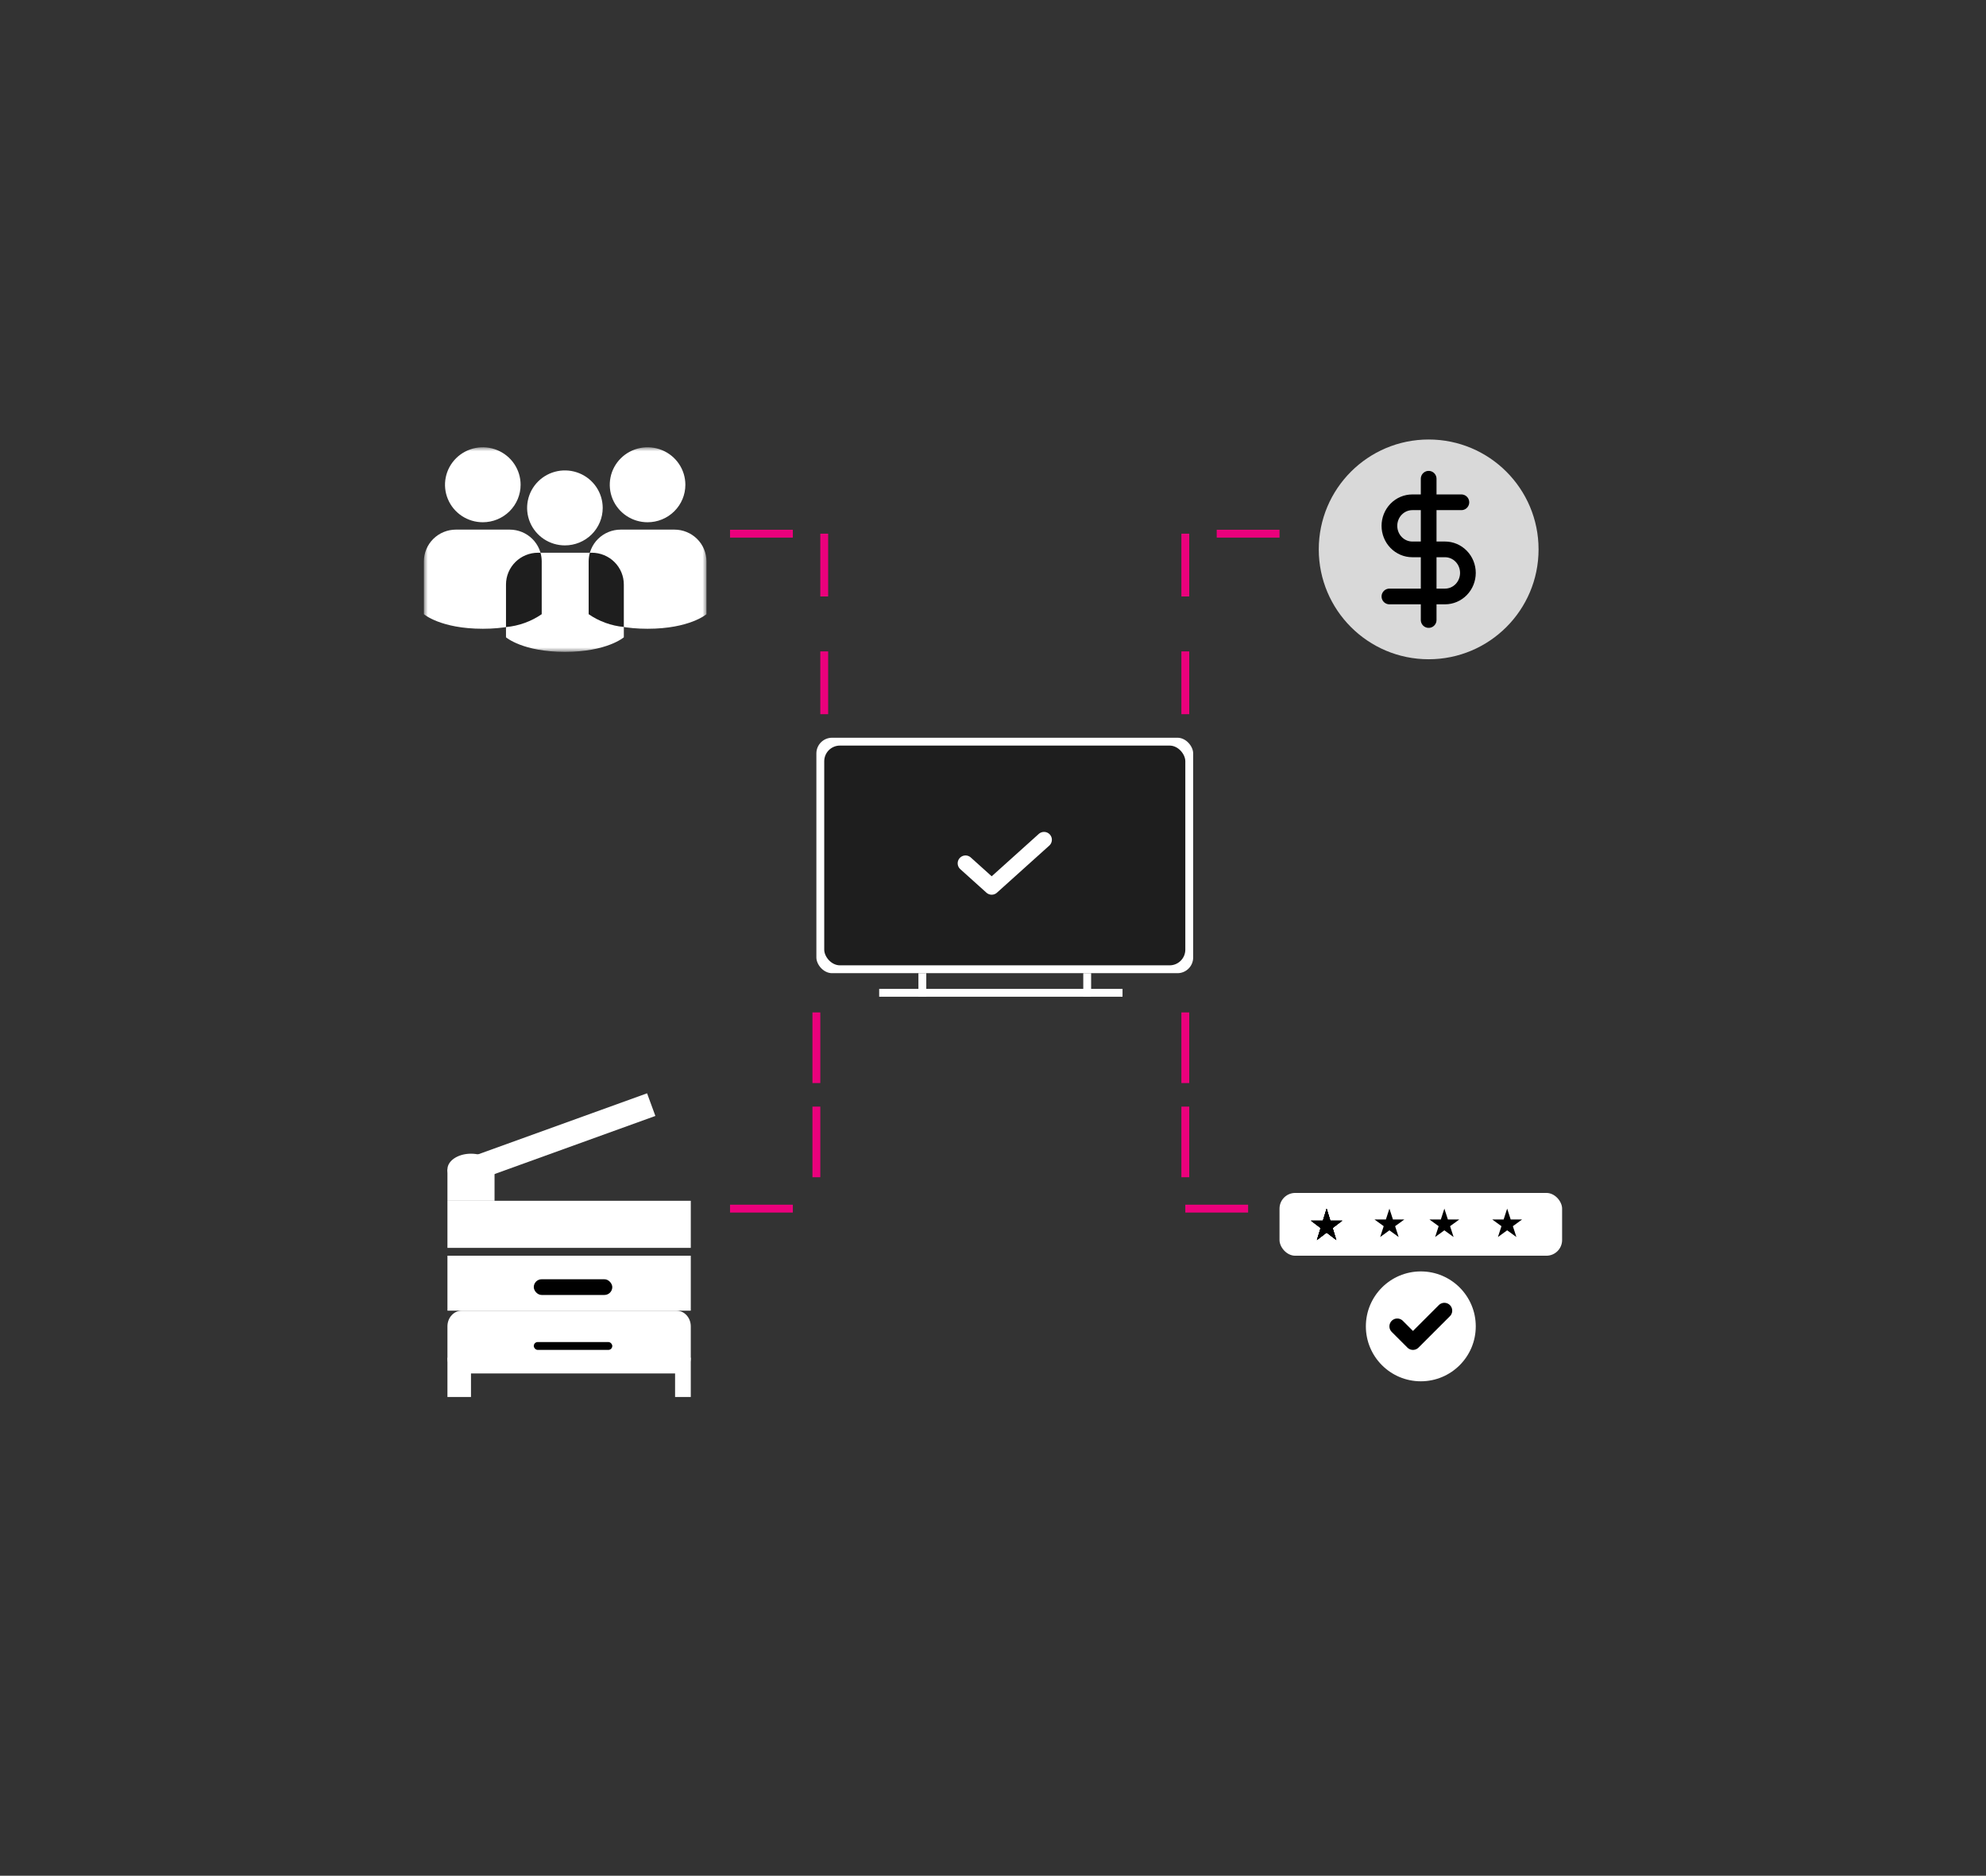
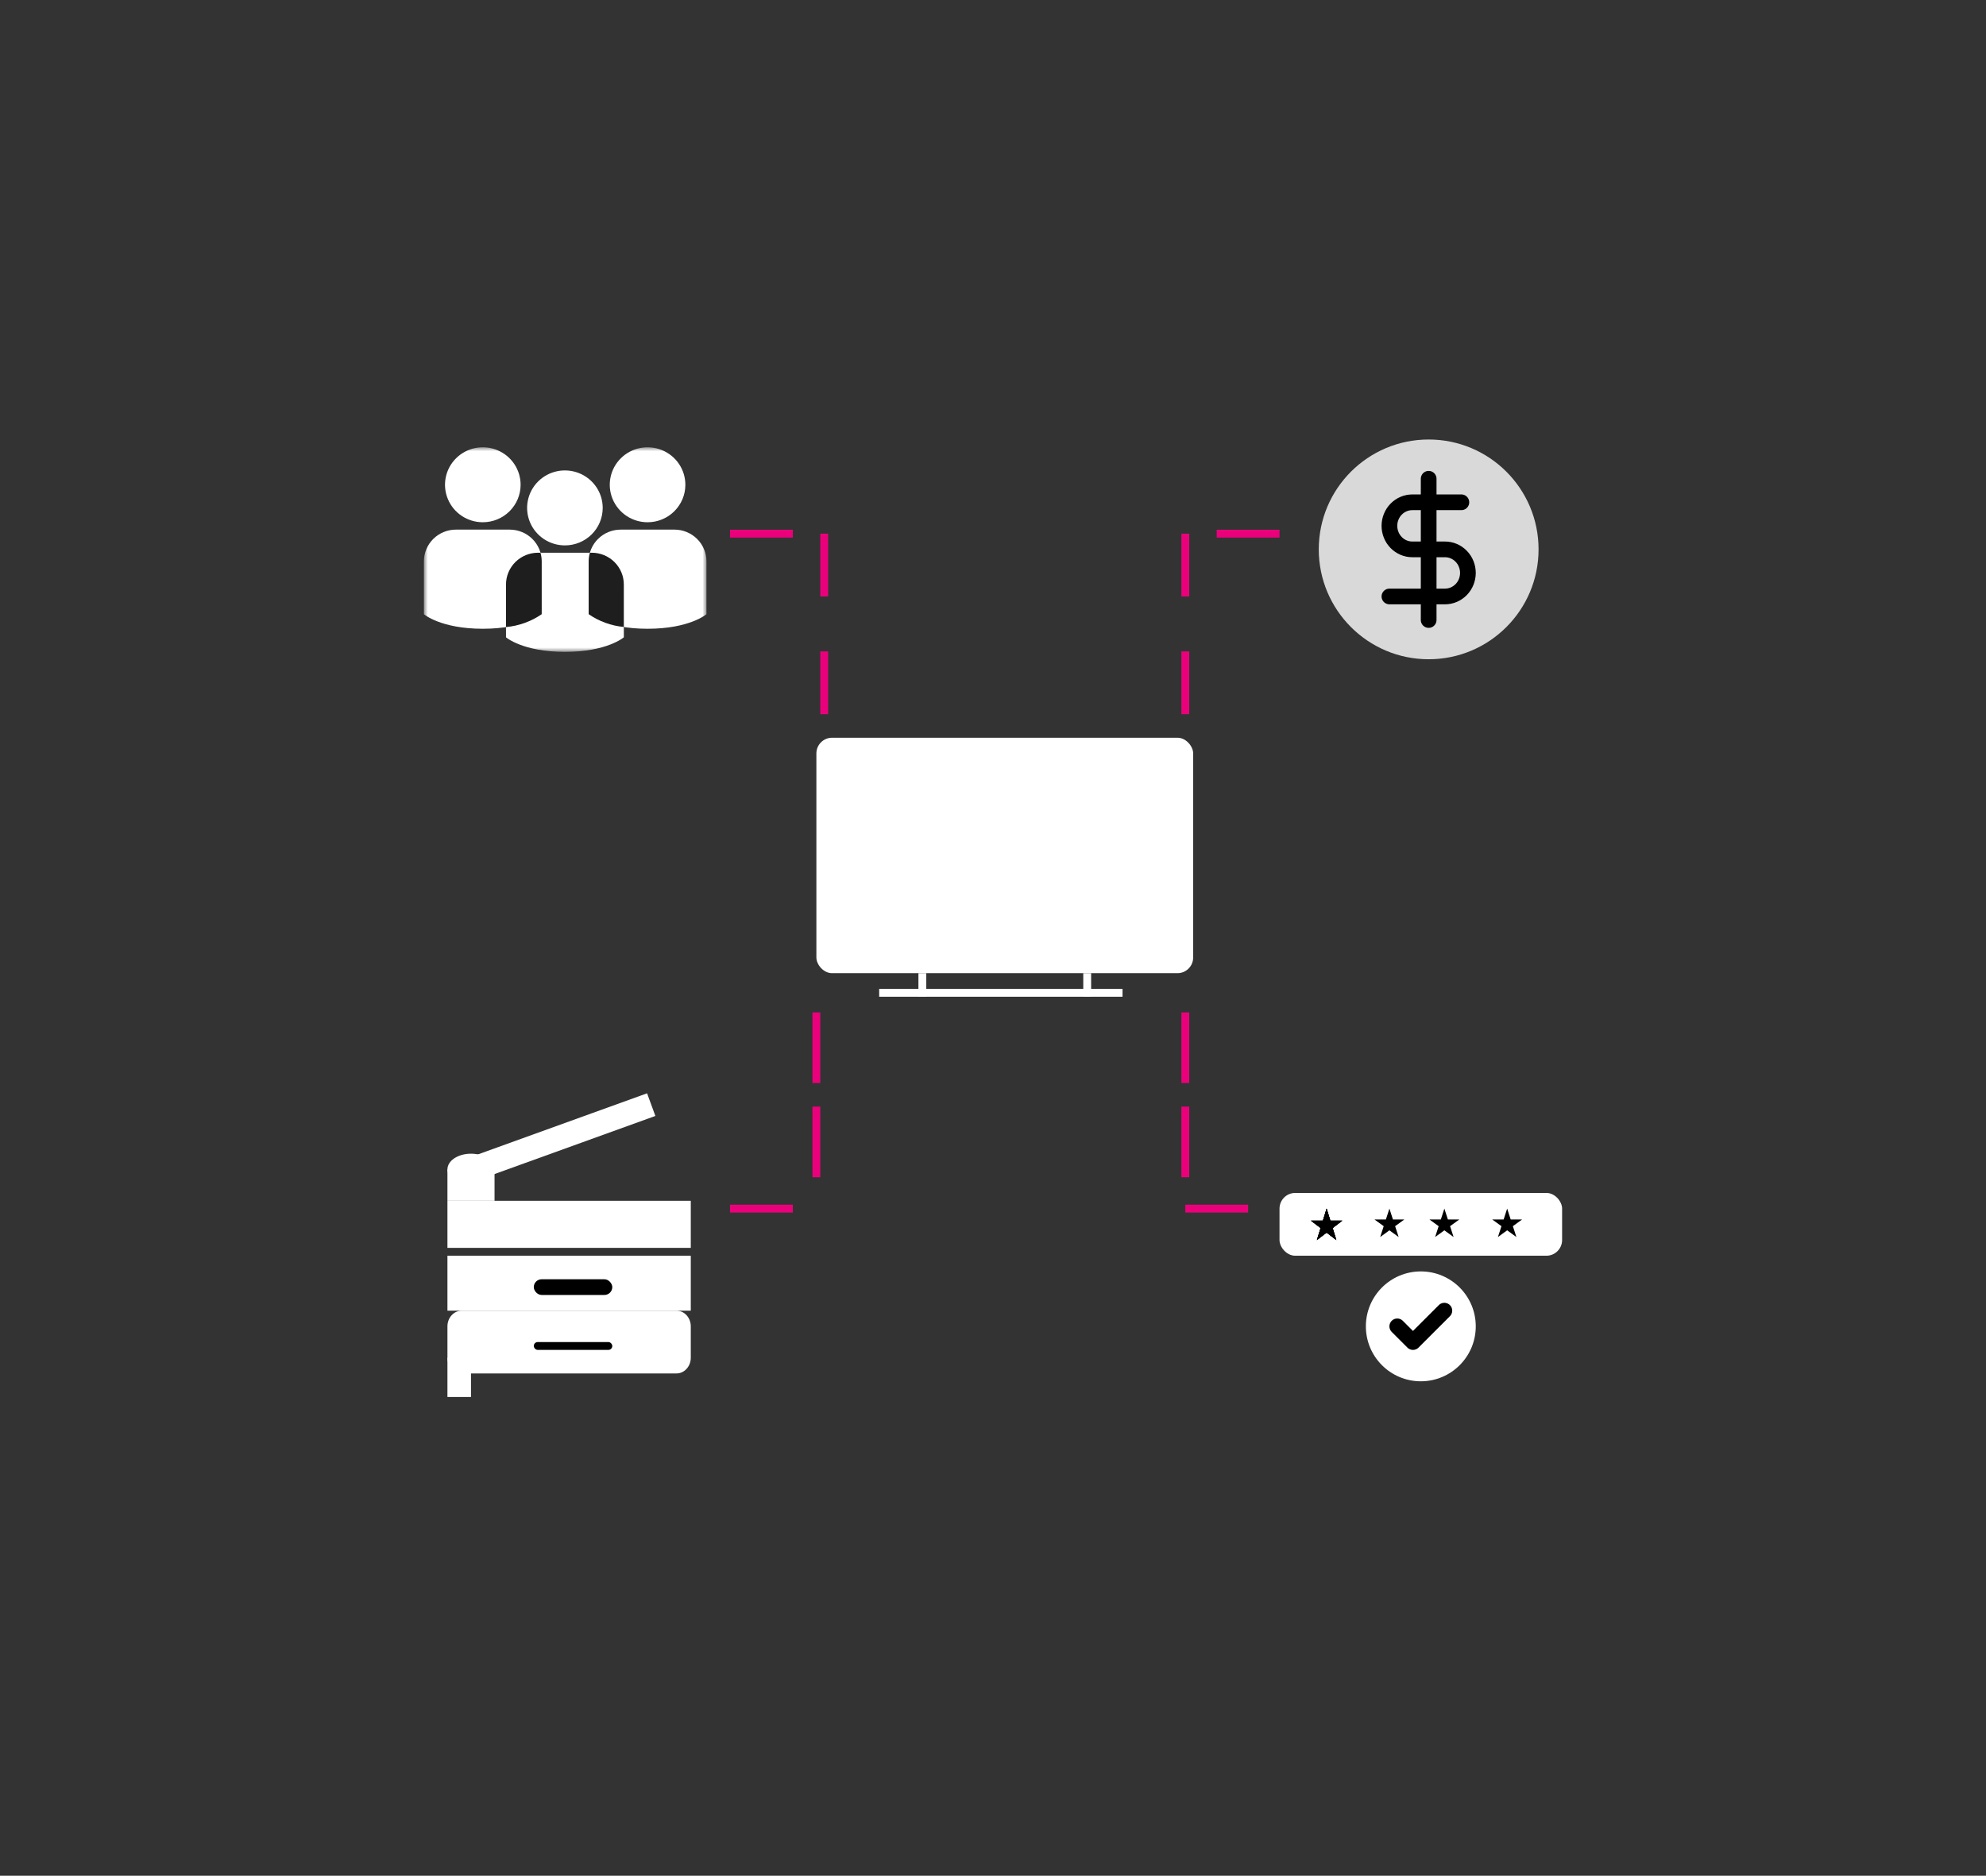
<svg xmlns="http://www.w3.org/2000/svg" width="253" height="239" viewBox="0 0 253 239" fill="none">
  <rect x="0" y="0" width="253" height="239" fill="#333333" stroke="none" />
  <mask id="mask0_32_353" style="mask-type:luminance" maskUnits="userSpaceOnUse" x="54" y="56" width="36" height="28">
    <path d="M90 56.992H54V83.058H90V56.992Z" fill="white" />
  </mask>
  <g mask="url(#mask0_32_353)">
    <path d="M68.543 70.427H75.389C75.925 70.427 76.456 70.531 76.951 70.735C77.447 70.938 77.897 71.236 78.276 71.612C78.655 71.988 78.956 72.435 79.161 72.926C79.366 73.417 79.472 73.944 79.471 74.476V81.204C79.471 81.204 77.335 83.059 71.966 83.059C66.597 83.059 64.46 81.204 64.46 81.204V74.476C64.46 73.944 64.566 73.417 64.771 72.926C64.976 72.435 65.277 71.988 65.656 71.612C66.035 71.236 66.485 70.938 66.98 70.735C67.476 70.531 68.007 70.427 68.543 70.427Z" fill="white" />
    <path d="M58.082 67.482H64.929C65.465 67.482 65.996 67.587 66.491 67.79C66.986 67.993 67.436 68.292 67.816 68.668C68.195 69.044 68.495 69.49 68.701 69.981C68.906 70.473 69.011 70.999 69.011 71.531V78.258C69.011 78.258 66.874 80.115 61.505 80.115C56.136 80.115 54 78.258 54 78.258V71.531C54 70.999 54.105 70.473 54.31 69.981C54.516 69.49 54.816 69.044 55.195 68.668C55.574 68.292 56.025 67.993 56.52 67.79C57.015 67.587 57.546 67.482 58.082 67.482Z" fill="white" />
    <path d="M79.073 67.482H85.919C86.455 67.482 86.986 67.587 87.481 67.791C87.976 67.994 88.425 68.292 88.804 68.668C89.183 69.044 89.484 69.491 89.689 69.982C89.894 70.473 89.999 70.999 89.999 71.531V78.258C89.999 78.258 87.865 80.115 82.496 80.115C77.127 80.115 74.99 78.26 74.99 78.26V71.531C74.99 70.999 75.096 70.473 75.301 69.981C75.506 69.49 75.806 69.044 76.186 68.668C76.565 68.292 77.015 67.993 77.51 67.79C78.005 67.587 78.536 67.482 79.073 67.482Z" fill="white" />
    <path d="M76.78 64.713C76.779 63.768 76.496 62.845 75.967 62.06C75.437 61.275 74.685 60.664 73.805 60.303C72.925 59.942 71.957 59.848 71.023 60.032C70.089 60.217 69.232 60.672 68.559 61.34C67.886 62.008 67.427 62.859 67.242 63.786C67.056 64.712 67.152 65.672 67.516 66.545C67.881 67.417 68.498 68.163 69.29 68.688C70.082 69.212 71.013 69.492 71.965 69.492C72.597 69.492 73.223 69.369 73.808 69.129C74.392 68.889 74.923 68.537 75.37 68.094C75.817 67.65 76.172 67.124 76.414 66.544C76.656 65.965 76.78 65.343 76.78 64.716" fill="white" />
    <path d="M64.46 74.476V79.9C66.094 79.752 67.662 79.186 69.01 78.259V71.531C69.009 71.157 68.956 70.786 68.853 70.427H68.543C68.007 70.427 67.476 70.531 66.98 70.735C66.485 70.938 66.035 71.236 65.656 71.612C65.277 71.988 64.976 72.435 64.771 72.926C64.566 73.417 64.46 73.944 64.46 74.476Z" fill="#1E1E1E" />
    <path d="M66.321 61.768C66.321 60.823 66.039 59.9 65.51 59.114C64.981 58.329 64.229 57.716 63.349 57.355C62.469 56.993 61.501 56.898 60.567 57.082C59.633 57.267 58.775 57.721 58.101 58.389C57.428 59.057 56.969 59.908 56.783 60.835C56.597 61.761 56.692 62.721 57.057 63.594C57.421 64.467 58.038 65.213 58.83 65.738C59.622 66.263 60.553 66.543 61.505 66.543C62.138 66.543 62.764 66.42 63.348 66.18C63.932 65.94 64.463 65.588 64.91 65.145C65.357 64.701 65.712 64.175 65.954 63.595C66.196 63.016 66.321 62.395 66.321 61.768Z" fill="white" />
    <path d="M75.389 70.427H75.147C75.044 70.786 74.991 71.157 74.99 71.531V78.259C76.318 79.173 77.861 79.734 79.47 79.887V74.476C79.47 73.944 79.365 73.417 79.16 72.926C78.955 72.435 78.654 71.988 78.275 71.612C77.896 71.236 77.446 70.938 76.95 70.735C76.455 70.531 75.925 70.427 75.389 70.427Z" fill="#1E1E1E" />
    <path d="M87.31 61.768C87.31 60.823 87.027 59.9 86.498 59.114C85.969 58.329 85.217 57.717 84.337 57.355C83.457 56.994 82.489 56.899 81.555 57.084C80.621 57.268 79.763 57.723 79.09 58.391C78.416 59.059 77.958 59.91 77.772 60.836C77.586 61.763 77.681 62.723 78.046 63.596C78.41 64.468 79.028 65.214 79.819 65.739C80.611 66.264 81.542 66.544 82.495 66.544C83.127 66.544 83.753 66.421 84.337 66.181C84.922 65.941 85.453 65.589 85.9 65.145C86.347 64.702 86.702 64.175 86.944 63.596C87.186 63.016 87.31 62.395 87.31 61.768Z" fill="white" />
  </g>
  <path d="M151 83V91" stroke="#EB007C" />
  <path d="M151 141V150" stroke="#EB007C" />
  <path d="M151 129V138" stroke="#EB007C" />
  <path d="M104 129V138" stroke="#EB007C" />
  <path d="M104 141V150" stroke="#EB007C" />
  <path d="M105 83V91" stroke="#EB007C" />
  <path d="M151 68V76" stroke="#EB007C" />
  <path d="M155 68H163" stroke="#EB007C" />
  <path d="M151 154H159" stroke="#EB007C" />
  <path d="M93 154H101" stroke="#EB007C" />
  <path d="M93 68H101" stroke="#EB007C" />
  <path d="M105 68V76" stroke="#EB007C" />
  <path d="M57 169C57 167.895 57.816 167 58.824 167H86.177C87.184 167 88 167.895 88 169V173C88 174.104 87.184 175 86.177 175H72.5H58.824C57.816 175 57 174.104 57 173V169Z" fill="white" />
  <rect x="57" y="173" width="3" height="5" fill="white" />
-   <rect x="86" y="173" width="2" height="5" fill="white" />
  <rect x="57" y="160" width="31" height="7" fill="white" />
  <rect x="68" y="163" width="10" height="2" rx="1" fill="black" />
  <rect x="68" y="171" width="10" height="1" rx="0.5" fill="black" />
  <rect x="57" y="153" width="31" height="6" fill="white" />
  <path d="M57 149H63V153H57V149Z" fill="white" />
  <ellipse cx="60" cy="149" rx="3" ry="2" fill="white" />
  <rect width="26.755" height="3.073" transform="matrix(0.941 -0.34 0.344 0.939 57.256 148.402)" fill="white" />
  <rect x="104" y="94" width="48" height="30" rx="2" fill="white" />
-   <rect x="105" y="95" width="46" height="28" rx="2" fill="#1E1E1E" />
  <rect x="117" y="124" width="1" height="3" fill="white" />
  <rect x="138" y="124" width="1" height="3" fill="white" />
  <rect x="112" y="126" width="31" height="1" fill="white" />
  <rect x="163" y="152" width="36" height="8" rx="2" fill="white" />
  <path d="M169 154L169.472 155.528H171L169.764 156.472L170.236 158L169 157.056L167.764 158L168.236 156.472L167 155.528H168.528L169 154Z" fill="black" />
  <path d="M169 154L169.472 155.528H171L169.764 156.472L170.236 158L169 157.056L167.764 158L168.236 156.472L167 155.528H168.528L169 154Z" fill="black" />
  <path d="M169 154L169.472 155.528H171L169.764 156.472L170.236 158L169 157.056L167.764 158L168.236 156.472L167 155.528H168.528L169 154Z" fill="black" />
  <path d="M169 154L169.472 155.528H171L169.764 156.472L170.236 158L169 157.056L167.764 158L168.236 156.472L167 155.528H168.528L169 154Z" fill="black" />
  <path d="M177 154L177.449 155.382H178.902L177.727 156.236L178.176 157.618L177 156.764L175.824 157.618L176.273 156.236L175.098 155.382H176.551L177 154Z" fill="black" />
  <path d="M184 154L184.449 155.382H185.902L184.727 156.236L185.176 157.618L184 156.764L182.824 157.618L183.273 156.236L182.098 155.382H183.551L184 154Z" fill="black" />
  <path d="M192 154L192.449 155.382H193.902L192.727 156.236L193.176 157.618L192 156.764L190.824 157.618L191.273 156.236L190.098 155.382H191.551L192 154Z" fill="black" />
  <circle cx="181" cy="169" r="7" fill="white" />
  <path d="M178 169L180 171L184 167" stroke="black" stroke-width="2" stroke-linecap="round" stroke-linejoin="round" />
  <circle cx="182" cy="70" r="14" fill="#D9D9D9" />
  <path d="M182 61V79" stroke="black" stroke-width="2" stroke-linecap="round" stroke-linejoin="round" />
  <path d="M186.167 64H179.917C179.143 64 178.401 64.316 177.854 64.879C177.307 65.441 177 66.204 177 67C177 67.796 177.307 68.559 177.854 69.121C178.401 69.684 179.143 70 179.917 70H184.083C184.857 70 185.599 70.316 186.146 70.879C186.693 71.441 187 72.204 187 73C187 73.796 186.693 74.559 186.146 75.121C185.599 75.684 184.857 76 184.083 76H177" stroke="black" stroke-width="2" stroke-linecap="round" stroke-linejoin="round" />
  <path d="M123 110L126.333 113L133 107" stroke="white" stroke-width="2" stroke-linecap="round" stroke-linejoin="round" />
</svg>